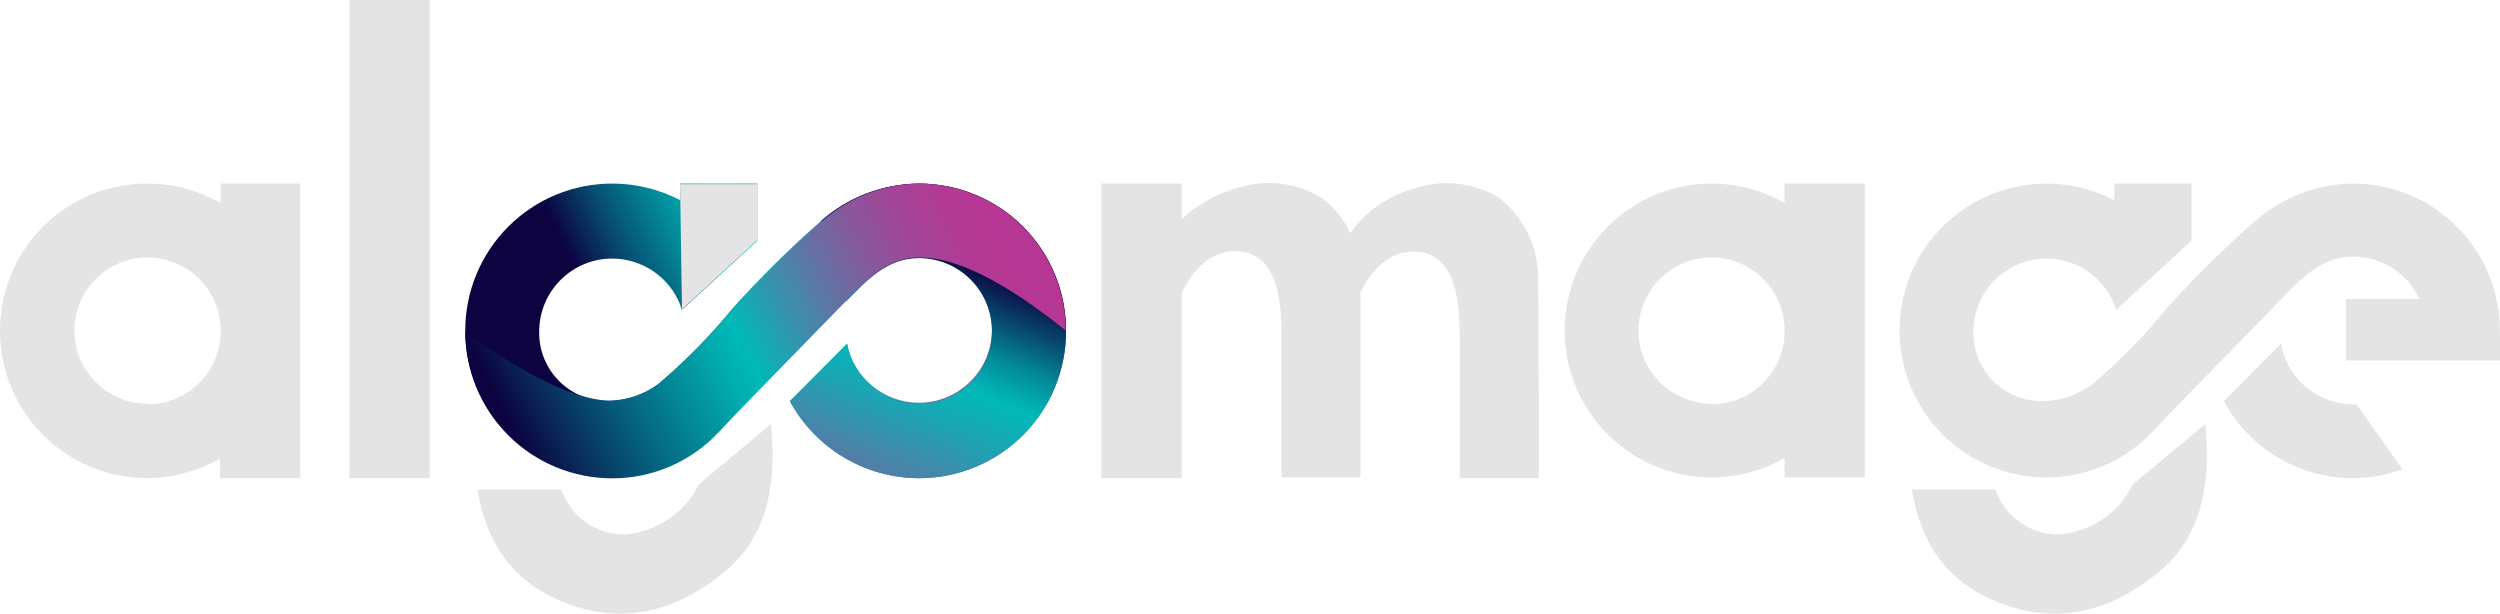
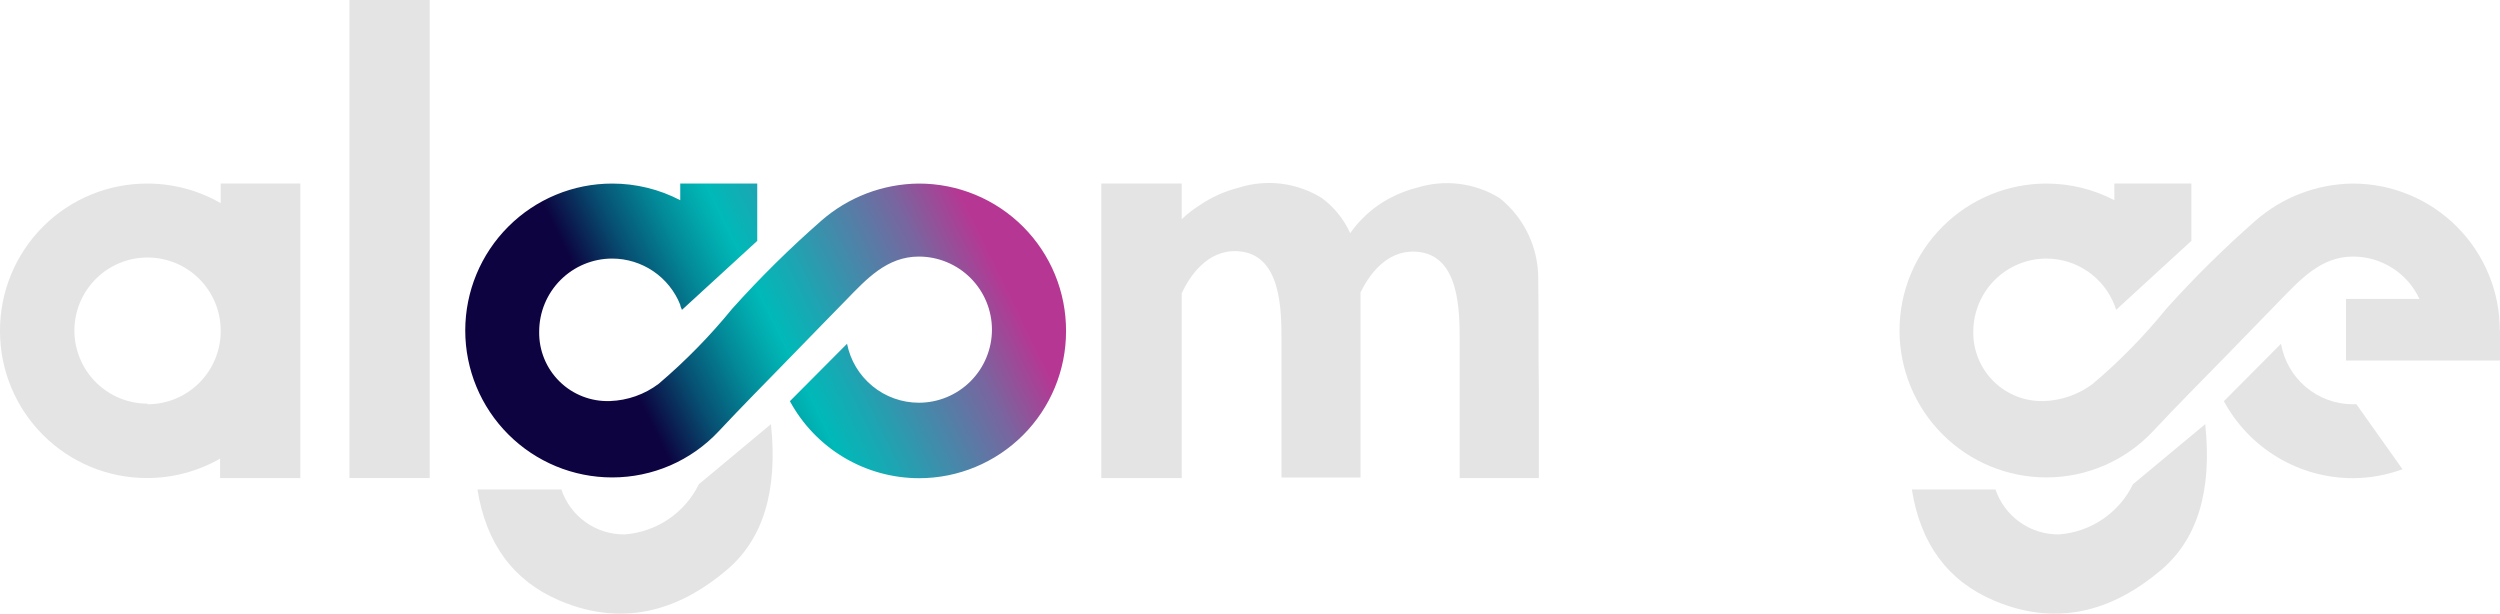
<svg xmlns="http://www.w3.org/2000/svg" width="110px" height="27px" viewBox="0 0 110 27" version="1.1">
  <title>CD4803B9-F469-4D6B-91D7-B2D1D35E292D</title>
  <defs>
    <linearGradient x1="21.302%" y1="63.746%" x2="92.822%" y2="46.436%" id="linearGradient-1">
      <stop stop-color="#0C0340" offset="7%" />
      <stop stop-color="#074F72" offset="20%" />
      <stop stop-color="#038898" offset="32%" />
      <stop stop-color="#01ACAF" offset="41%" />
      <stop stop-color="#00B9B8" offset="45%" />
      <stop stop-color="#1AA7B3" offset="55%" />
      <stop stop-color="#5C79A5" offset="76%" />
      <stop stop-color="#79659F" offset="85%" />
      <stop stop-color="#B63793" offset="100%" />
    </linearGradient>
    <linearGradient x1="77.755%" y1="7.998%" x2="26.409%" y2="136.487%" id="linearGradient-2">
      <stop stop-color="#0C0340" offset="16%" />
      <stop stop-color="#074F72" offset="27%" />
      <stop stop-color="#038898" offset="35%" />
      <stop stop-color="#01ACAF" offset="42%" />
      <stop stop-color="#00B9B8" offset="45%" />
      <stop stop-color="#1AA6B3" offset="55%" />
      <stop stop-color="#5D76A5" offset="75%" />
      <stop stop-color="#B63793" offset="100%" />
    </linearGradient>
    <linearGradient x1="2.744%" y1="63.711%" x2="98.384%" y2="39.903%" id="linearGradient-3">
      <stop stop-color="#0C0340" offset="0%" />
      <stop stop-color="#074F72" offset="16%" />
      <stop stop-color="#038898" offset="30%" />
      <stop stop-color="#01ACAF" offset="40%" />
      <stop stop-color="#00B9B8" offset="45%" />
      <stop stop-color="#3792AD" offset="55%" />
      <stop stop-color="#6471A4" offset="64%" />
      <stop stop-color="#88589C" offset="73%" />
      <stop stop-color="#A14697" offset="81%" />
      <stop stop-color="#B13B94" offset="89%" />
      <stop stop-color="#B63793" offset="95%" />
    </linearGradient>
  </defs>
  <g id="Algomage-Landing" stroke="none" stroke-width="1" fill="none" fill-rule="evenodd">
    <g id="Algomage_Homepage" transform="translate(-70, -60)">
      <g id="Group-2" transform="translate(-92, -0)">
        <g id="Group-575" transform="translate(162, 50)">
          <g id="Group-625" transform="translate(0, 10)">
            <path d="M36.131,9.717 C34.752,10.925 33.446,12.215 32.221,13.58 C31.245,14.778 30.16,15.885 28.982,16.887 C28.364,17.354 27.616,17.619 26.841,17.646 C26.433,17.661 26.025,17.594 25.644,17.446 C25.263,17.299 24.915,17.076 24.624,16.789 C24.332,16.503 24.101,16.161 23.947,15.782 C23.792,15.404 23.716,14.998 23.724,14.589 C23.724,13.738 24.062,12.921 24.665,12.318 C25.267,11.716 26.084,11.377 26.936,11.377 C27.581,11.378 28.211,11.572 28.745,11.934 C29.279,12.297 29.692,12.811 29.931,13.41 C29.931,13.485 29.985,13.559 30.005,13.634 L30.155,13.498 L33.319,10.598 L33.319,8.077 L29.931,8.077 L29.931,8.809 C29.006,8.327 27.979,8.076 26.936,8.077 C25.221,8.077 23.577,8.758 22.365,9.971 C21.152,11.183 20.471,12.828 20.471,14.542 C20.471,16.257 21.152,17.901 22.365,19.113 C23.577,20.326 25.221,21.007 26.936,21.007 C27.815,21.007 28.685,20.827 29.492,20.478 C30.298,20.128 31.025,19.616 31.625,18.974 L31.625,18.974 C32.675,17.849 33.766,16.758 34.837,15.653 C35.63,14.84 36.423,14.02 37.222,13.207 C38.124,12.279 39.025,11.289 40.427,11.289 C41.28,11.289 42.098,11.628 42.701,12.23 C43.305,12.832 43.644,13.649 43.646,14.501 C43.646,15.355 43.307,16.174 42.703,16.777 C42.1,17.381 41.281,17.72 40.427,17.72 C39.682,17.719 38.961,17.46 38.385,16.986 C37.809,16.513 37.415,15.856 37.27,15.125 L34.756,17.652 C35.311,18.677 36.132,19.532 37.132,20.128 C38.133,20.725 39.276,21.04 40.441,21.041 C42.156,21.041 43.8,20.359 45.012,19.147 C46.225,17.935 46.906,16.29 46.906,14.576 C46.91,13.723 46.746,12.878 46.422,12.088 C46.098,11.299 45.622,10.582 45.019,9.978 C44.417,9.374 43.701,8.895 42.913,8.569 C42.125,8.243 41.28,8.076 40.427,8.077 C38.845,8.091 37.32,8.673 36.131,9.717 Z" id="Vector" fill="url(#linearGradient-1)" fill-rule="nonzero" transform="translate(33.688, 14.559) rotate(360) translate(-33.688, -14.559) " />
-             <path d="M33.312,10.571 L33.312,8.104 L29.924,8.104 L30.006,13.614 L33.312,10.571 Z" id="Vector" fill="#E4E4E4" fill-rule="nonzero" transform="translate(31.618, 10.859) rotate(360) translate(-31.618, -10.859) " />
-             <path d="M37.222,13.275 C38.124,12.346 39.025,11.357 40.428,11.357 C41.28,11.357 42.098,11.695 42.701,12.298 C43.305,12.9 43.645,13.717 43.646,14.569 C43.646,15.423 43.307,16.241 42.704,16.845 C42.1,17.449 41.281,17.788 40.428,17.788 C39.673,17.784 38.944,17.515 38.367,17.028 C37.79,16.542 37.401,15.868 37.27,15.125 L34.756,17.652 C35.311,18.677 36.132,19.532 37.133,20.128 C38.133,20.725 39.276,21.04 40.441,21.041 C42.156,21.041 43.8,20.359 45.012,19.147 C46.225,17.935 46.906,16.29 46.906,14.576 C46.91,13.723 46.746,12.878 46.422,12.088 C46.098,11.299 45.622,10.582 45.02,9.978 C44.417,9.374 43.702,8.895 42.914,8.569 C42.125,8.243 41.281,8.076 40.428,8.077 C38.845,8.091 37.32,8.673 36.131,9.717" id="Vector" fill="url(#linearGradient-2)" fill-rule="nonzero" transform="translate(40.831, 14.559) rotate(360) translate(-40.831, -14.559) " />
            <path d="M29.412,22.844 C28.839,23.232 28.175,23.463 27.485,23.514 C26.871,23.521 26.27,23.334 25.77,22.978 C25.269,22.623 24.895,22.117 24.7,21.535 L21.007,21.535 C21.391,23.929 22.592,25.558 24.612,26.421 C27.641,27.715 30.114,26.651 31.944,25.106 C33.574,23.751 34.234,21.603 33.922,18.662 L30.751,21.305 C30.447,21.926 29.985,22.457 29.412,22.844 Z" id="Vector" fill="#E4E4E4" fill-rule="nonzero" transform="translate(27.482, 22.831) rotate(360) translate(-27.482, -22.831) " />
-             <path d="M28.982,16.887 C30.158,15.9 31.242,14.809 32.221,13.627 C33.446,12.262 34.752,10.973 36.131,9.765 C37.313,8.703 38.839,8.104 40.427,8.077 C42.142,8.077 43.786,8.758 44.999,9.971 C46.211,11.183 46.892,12.827 46.892,14.542 C44.182,12.369 42.027,11.298 40.427,11.33 C39.025,11.33 38.124,12.319 37.222,13.248 C36.423,14.061 35.63,14.881 34.837,15.694 C33.766,16.799 32.675,17.89 31.625,19.014 C31.025,19.657 30.298,20.169 29.492,20.518 C28.685,20.868 27.815,21.048 26.936,21.047 C25.221,21.047 23.577,20.366 22.365,19.154 C21.152,17.941 20.471,16.297 20.471,14.583 C20.471,14.583 24.395,17.618 26.841,17.625 C27.614,17.605 28.361,17.347 28.982,16.887 Z" id="Vector" fill="url(#linearGradient-3)" fill-rule="nonzero" transform="translate(33.682, 14.562) rotate(360) translate(-33.682, -14.562) " />
            <path d="M9.711,8.938 C8.731,8.375 7.621,8.078 6.492,8.077 C5.638,8.074 4.792,8.239 4.003,8.564 C3.214,8.889 2.497,9.367 1.893,9.971 C1.29,10.574 0.812,11.291 0.487,12.081 C0.162,12.87 -0.004,13.716 3.32569143e-18,14.569 C4.23262573e-16,16.284 0.681,17.928 1.894,19.14 C3.106,20.353 4.75,21.034 6.465,21.034 C7.594,21.035 8.703,20.741 9.683,20.18 L9.683,21.034 L13.214,21.034 L13.214,8.077 L9.711,8.077 L9.711,8.938 Z M4.216,16.818 C3.612,16.214 3.273,15.396 3.273,14.542 C3.275,13.69 3.615,12.873 4.218,12.27 C4.822,11.668 5.639,11.33 6.492,11.33 C7.344,11.33 8.162,11.668 8.765,12.27 C9.369,12.873 9.709,13.69 9.711,14.542 L9.711,14.542 C9.714,14.967 9.634,15.388 9.473,15.782 C9.313,16.176 9.077,16.534 8.777,16.836 C8.478,17.137 8.122,17.377 7.73,17.54 C7.338,17.704 6.917,17.788 6.492,17.788 L6.492,17.761 C5.638,17.761 4.819,17.422 4.216,16.818 Z" id="Vector" fill="#E4E4E4" />
-             <path d="M78.524,8.938 C77.544,8.375 76.435,8.078 75.305,8.077 C73.592,8.079 71.949,8.761 70.738,9.973 C69.527,11.185 68.847,12.829 68.847,14.542 C68.847,16.255 69.527,17.899 70.738,19.111 C71.949,20.323 73.592,21.005 75.305,21.007 C76.434,21.008 77.544,20.714 78.524,20.153 L78.524,21.007 L82.054,21.007 L82.054,8.077 L78.524,8.077 L78.524,8.938 Z M73.033,16.816 C72.431,16.212 72.093,15.395 72.093,14.542 C72.093,13.69 72.431,12.873 73.034,12.271 C73.636,11.668 74.453,11.33 75.305,11.33 C75.727,11.329 76.146,11.412 76.536,11.573 C76.927,11.734 77.282,11.97 77.581,12.268 C77.88,12.567 78.117,12.921 78.279,13.311 C78.44,13.701 78.524,14.12 78.524,14.542 C78.527,14.967 78.447,15.388 78.287,15.782 C78.126,16.176 77.89,16.534 77.591,16.836 C77.291,17.137 76.935,17.377 76.543,17.54 C76.151,17.704 75.73,17.788 75.305,17.788 L75.305,17.761 C74.453,17.759 73.636,17.419 73.033,16.816 Z" id="Vector" fill="#E4E4E4" />
            <path d="M67.246,10.31 C66.952,9.689 66.519,9.143 65.981,8.714 C65.442,8.383 64.839,8.17 64.211,8.092 C63.583,8.014 62.946,8.071 62.342,8.26 C61.732,8.415 61.153,8.676 60.634,9.033 C60.159,9.369 59.744,9.784 59.408,10.259 C59.132,9.646 58.703,9.114 58.161,8.714 C57.619,8.378 57.011,8.163 56.378,8.084 C55.745,8.006 55.102,8.066 54.495,8.26 C53.882,8.415 53.302,8.676 52.781,9.033 C52.497,9.21 52.234,9.417 51.995,9.65 L51.995,8.077 L48.457,8.077 L48.457,21.034 L51.995,21.034 L51.995,12.902 C52.34,12.164 53.113,10.984 54.448,11.052 C56.386,11.154 56.386,13.641 56.386,15.03 L56.386,21.013 L59.862,21.013 L59.862,17.083 C59.862,15.674 59.862,14.271 59.862,12.868 C60.228,12.123 60.987,11.005 62.288,11.073 C64.226,11.174 64.226,13.661 64.226,15.05 L64.226,21.034 L67.709,21.034 L67.709,17.083 C67.682,15.491 67.709,13.891 67.682,12.299 C67.69,11.611 67.541,10.931 67.246,10.31 Z" id="Vector" fill="#E4E4E4" fill-rule="nonzero" transform="translate(58.083, 14.542) rotate(360) translate(-58.083, -14.542) " />
            <path d="M18.906,0 L18.906,21.034 L15.376,21.034 L15.376,0 L18.906,0 Z" id="Vector" fill="#E4E4E4" transform="translate(17.141, 10.517) rotate(360) translate(-17.141, -10.517) " />
            <path d="M92.518,22.845 C91.946,23.233 91.282,23.463 90.592,23.514 C89.978,23.521 89.377,23.333 88.876,22.977 C88.374,22.622 87.998,22.117 87.801,21.535 L84.121,21.535 C84.501,23.929 85.702,25.558 87.726,26.421 C90.762,27.715 93.222,26.651 95.058,25.106 C96.684,23.751 97.342,21.603 97.03,18.662 L93.852,21.305 C93.55,21.926 93.09,22.457 92.518,22.845 Z" id="Vector" fill="#E4E4E4" fill-rule="nonzero" transform="translate(90.593, 22.831) rotate(360) translate(-90.593, -22.831) " />
            <path d="M101.461,17.033 C100.882,16.546 100.494,15.87 100.364,15.125 L97.85,17.652 C98.404,18.676 99.223,19.532 100.223,20.128 C101.223,20.725 102.365,21.04 103.529,21.04 C104.274,21.037 105.012,20.904 105.711,20.647 L103.678,17.781 L103.529,17.788 C102.772,17.788 102.04,17.521 101.461,17.033 Z" id="Vector" fill="#E4E4E4" fill-rule="nonzero" transform="translate(101.781, 18.083) rotate(360) translate(-101.781, -18.083) " />
            <path d="M109.503,12.073 C109.179,11.288 108.703,10.574 108.102,9.973 C107.502,9.372 106.789,8.895 106.004,8.57 C105.219,8.245 104.378,8.077 103.529,8.077 C101.946,8.092 100.422,8.674 99.232,9.717 C97.854,10.927 96.549,12.217 95.322,13.58 C94.349,14.782 93.265,15.889 92.083,16.887 C91.467,17.353 90.721,17.618 89.949,17.646 C89.54,17.661 89.133,17.594 88.751,17.446 C88.369,17.299 88.022,17.076 87.729,16.79 C87.437,16.504 87.206,16.161 87.05,15.783 C86.895,15.404 86.818,14.998 86.825,14.589 C86.827,13.737 87.167,12.92 87.77,12.318 C88.374,11.716 89.191,11.377 90.044,11.377 C90.688,11.378 91.317,11.572 91.85,11.935 C92.383,12.297 92.795,12.811 93.032,13.41 L93.113,13.634 L93.256,13.498 L96.42,10.598 L96.42,8.077 L93.032,8.077 L93.032,8.809 C92.11,8.327 91.084,8.076 90.044,8.077 C88.329,8.077 86.685,8.758 85.473,9.971 C84.26,11.183 83.579,12.827 83.579,14.542 C83.579,16.257 84.26,17.901 85.473,19.113 C86.685,20.326 88.329,21.007 90.044,21.007 C90.923,21.006 91.792,20.826 92.599,20.476 C93.405,20.126 94.132,19.615 94.733,18.974 L94.733,18.974 C95.783,17.849 96.874,16.758 97.952,15.653 L100.33,13.207 C101.238,12.279 102.133,11.289 103.535,11.289 C104.149,11.289 104.75,11.464 105.268,11.795 C105.785,12.125 106.198,12.596 106.456,13.153 L103.224,13.153 L103.224,15.863 L110,15.863 L110,14.508 L109.993,14.549 C109.994,13.699 109.828,12.858 109.503,12.073 Z" id="Vector" fill="#E4E4E4" fill-rule="nonzero" transform="translate(96.79, 14.542) rotate(360) translate(-96.79, -14.542) " />
          </g>
        </g>
      </g>
    </g>
  </g>
</svg>